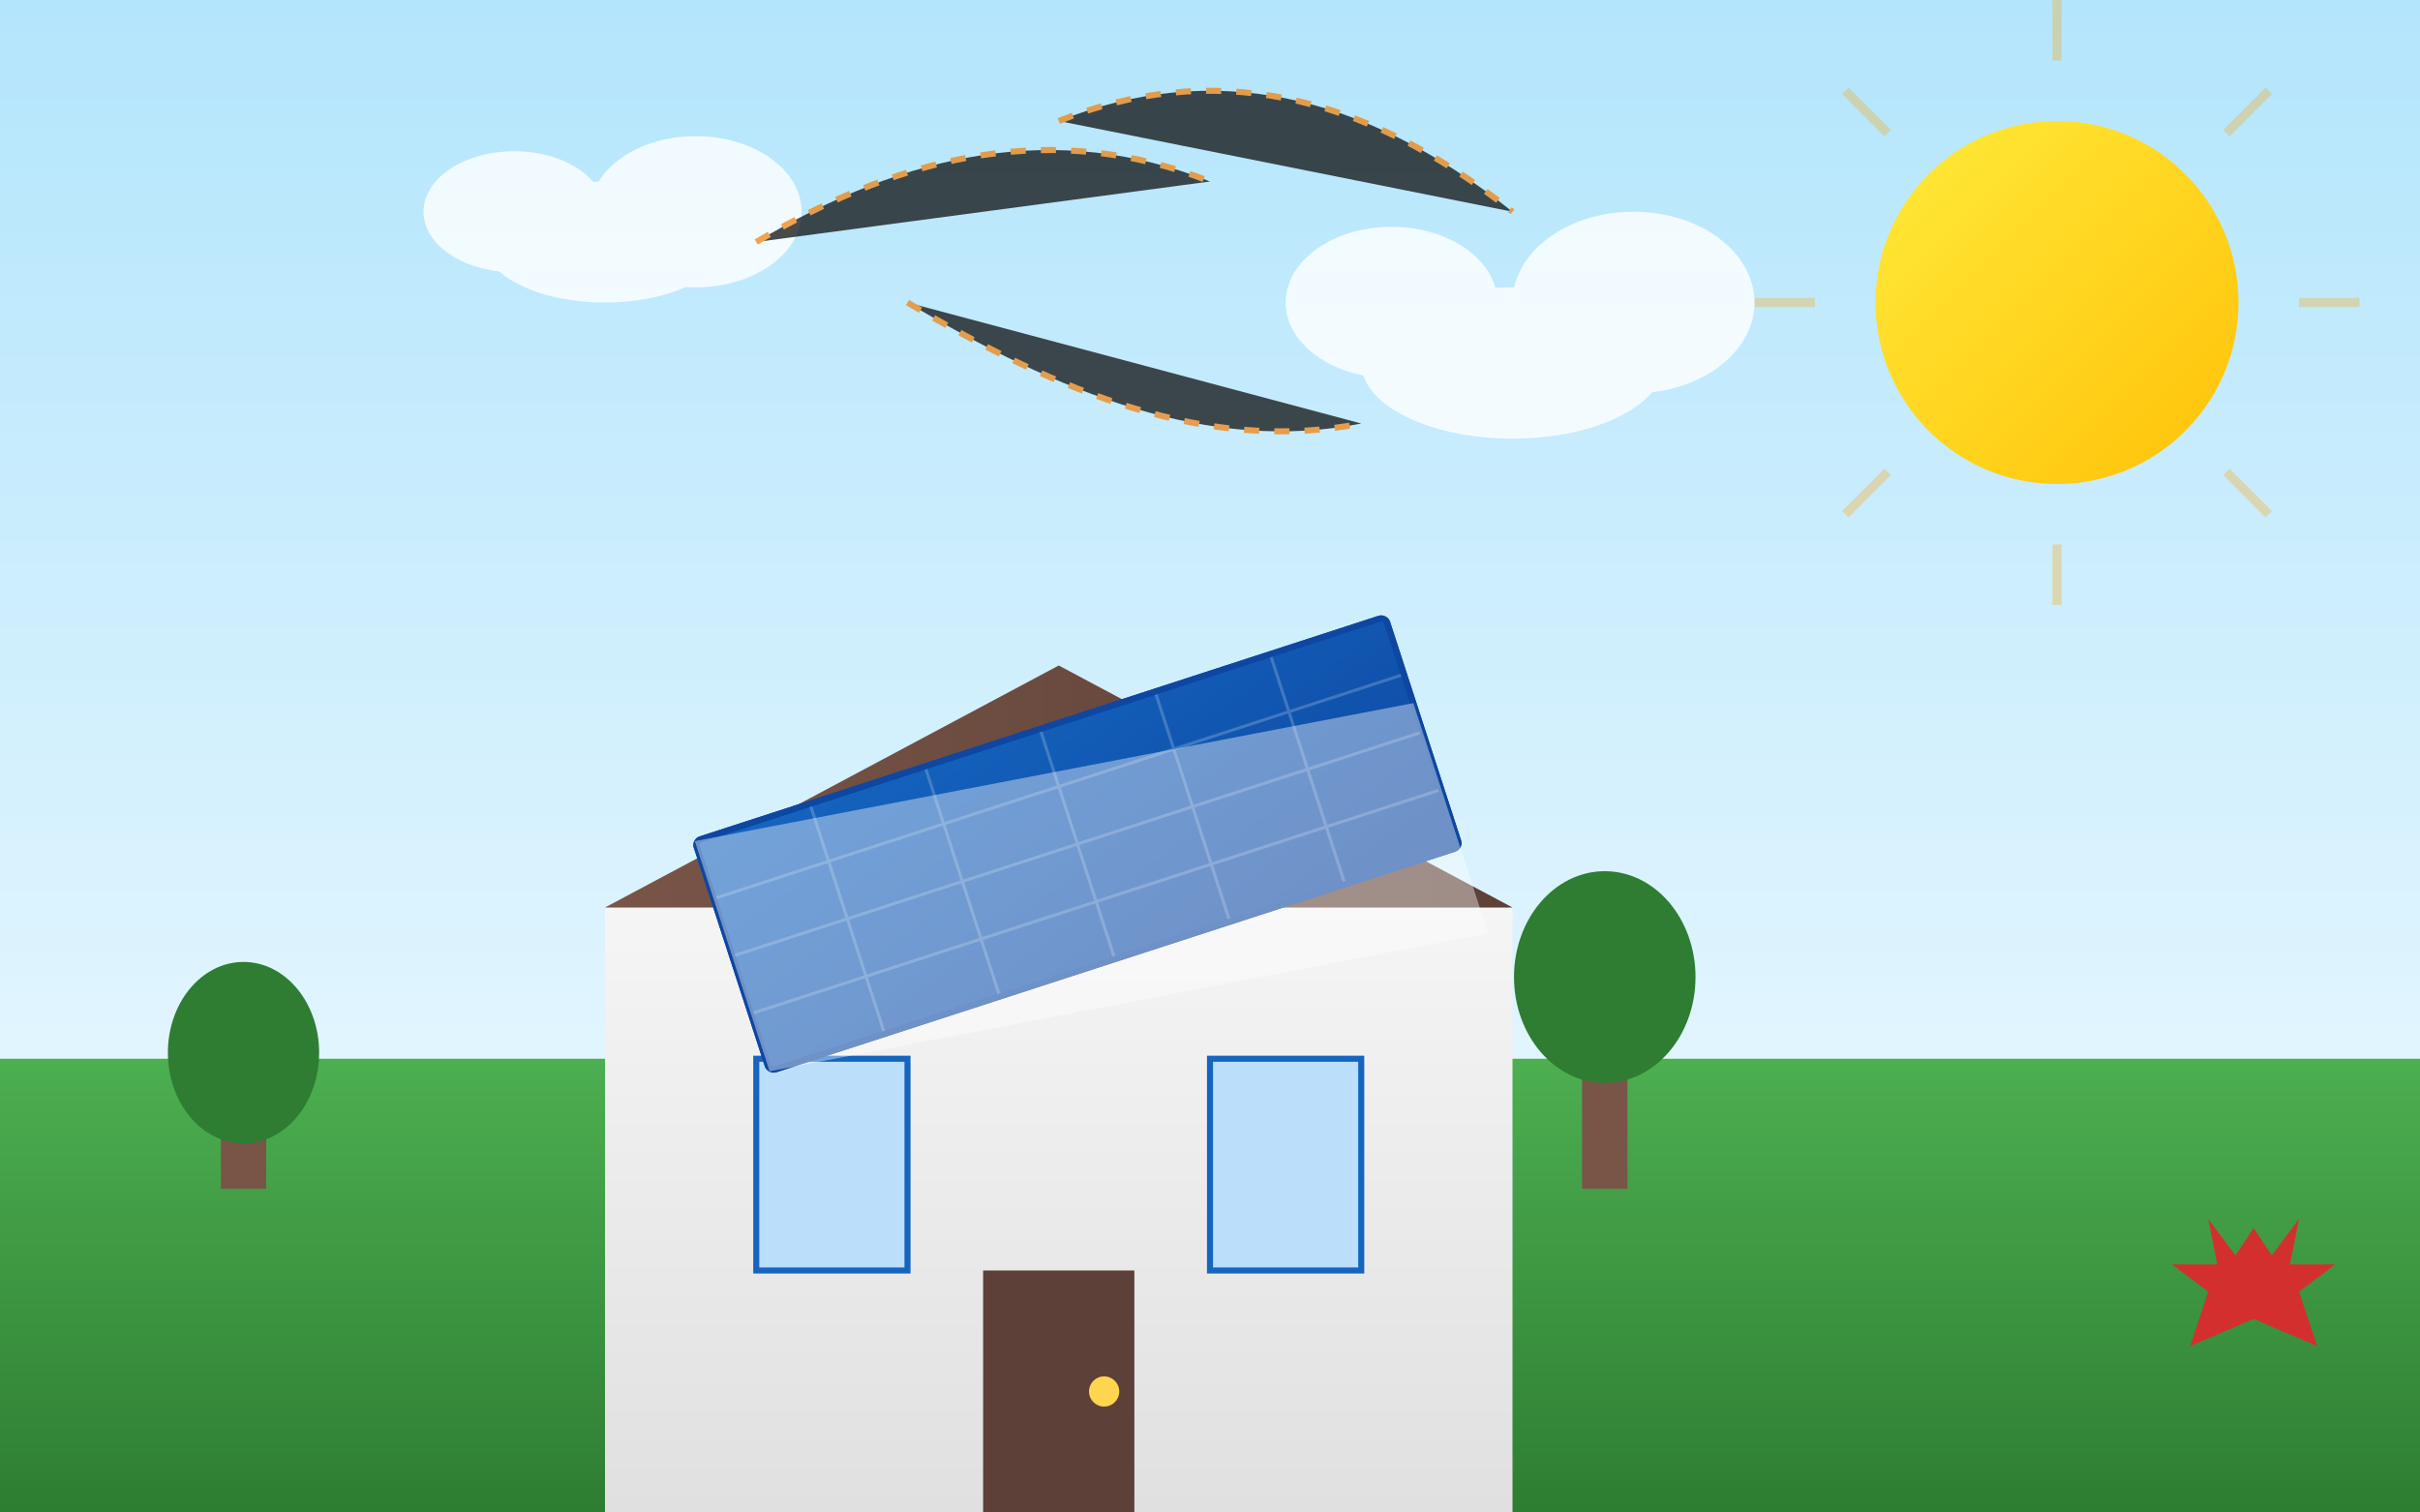
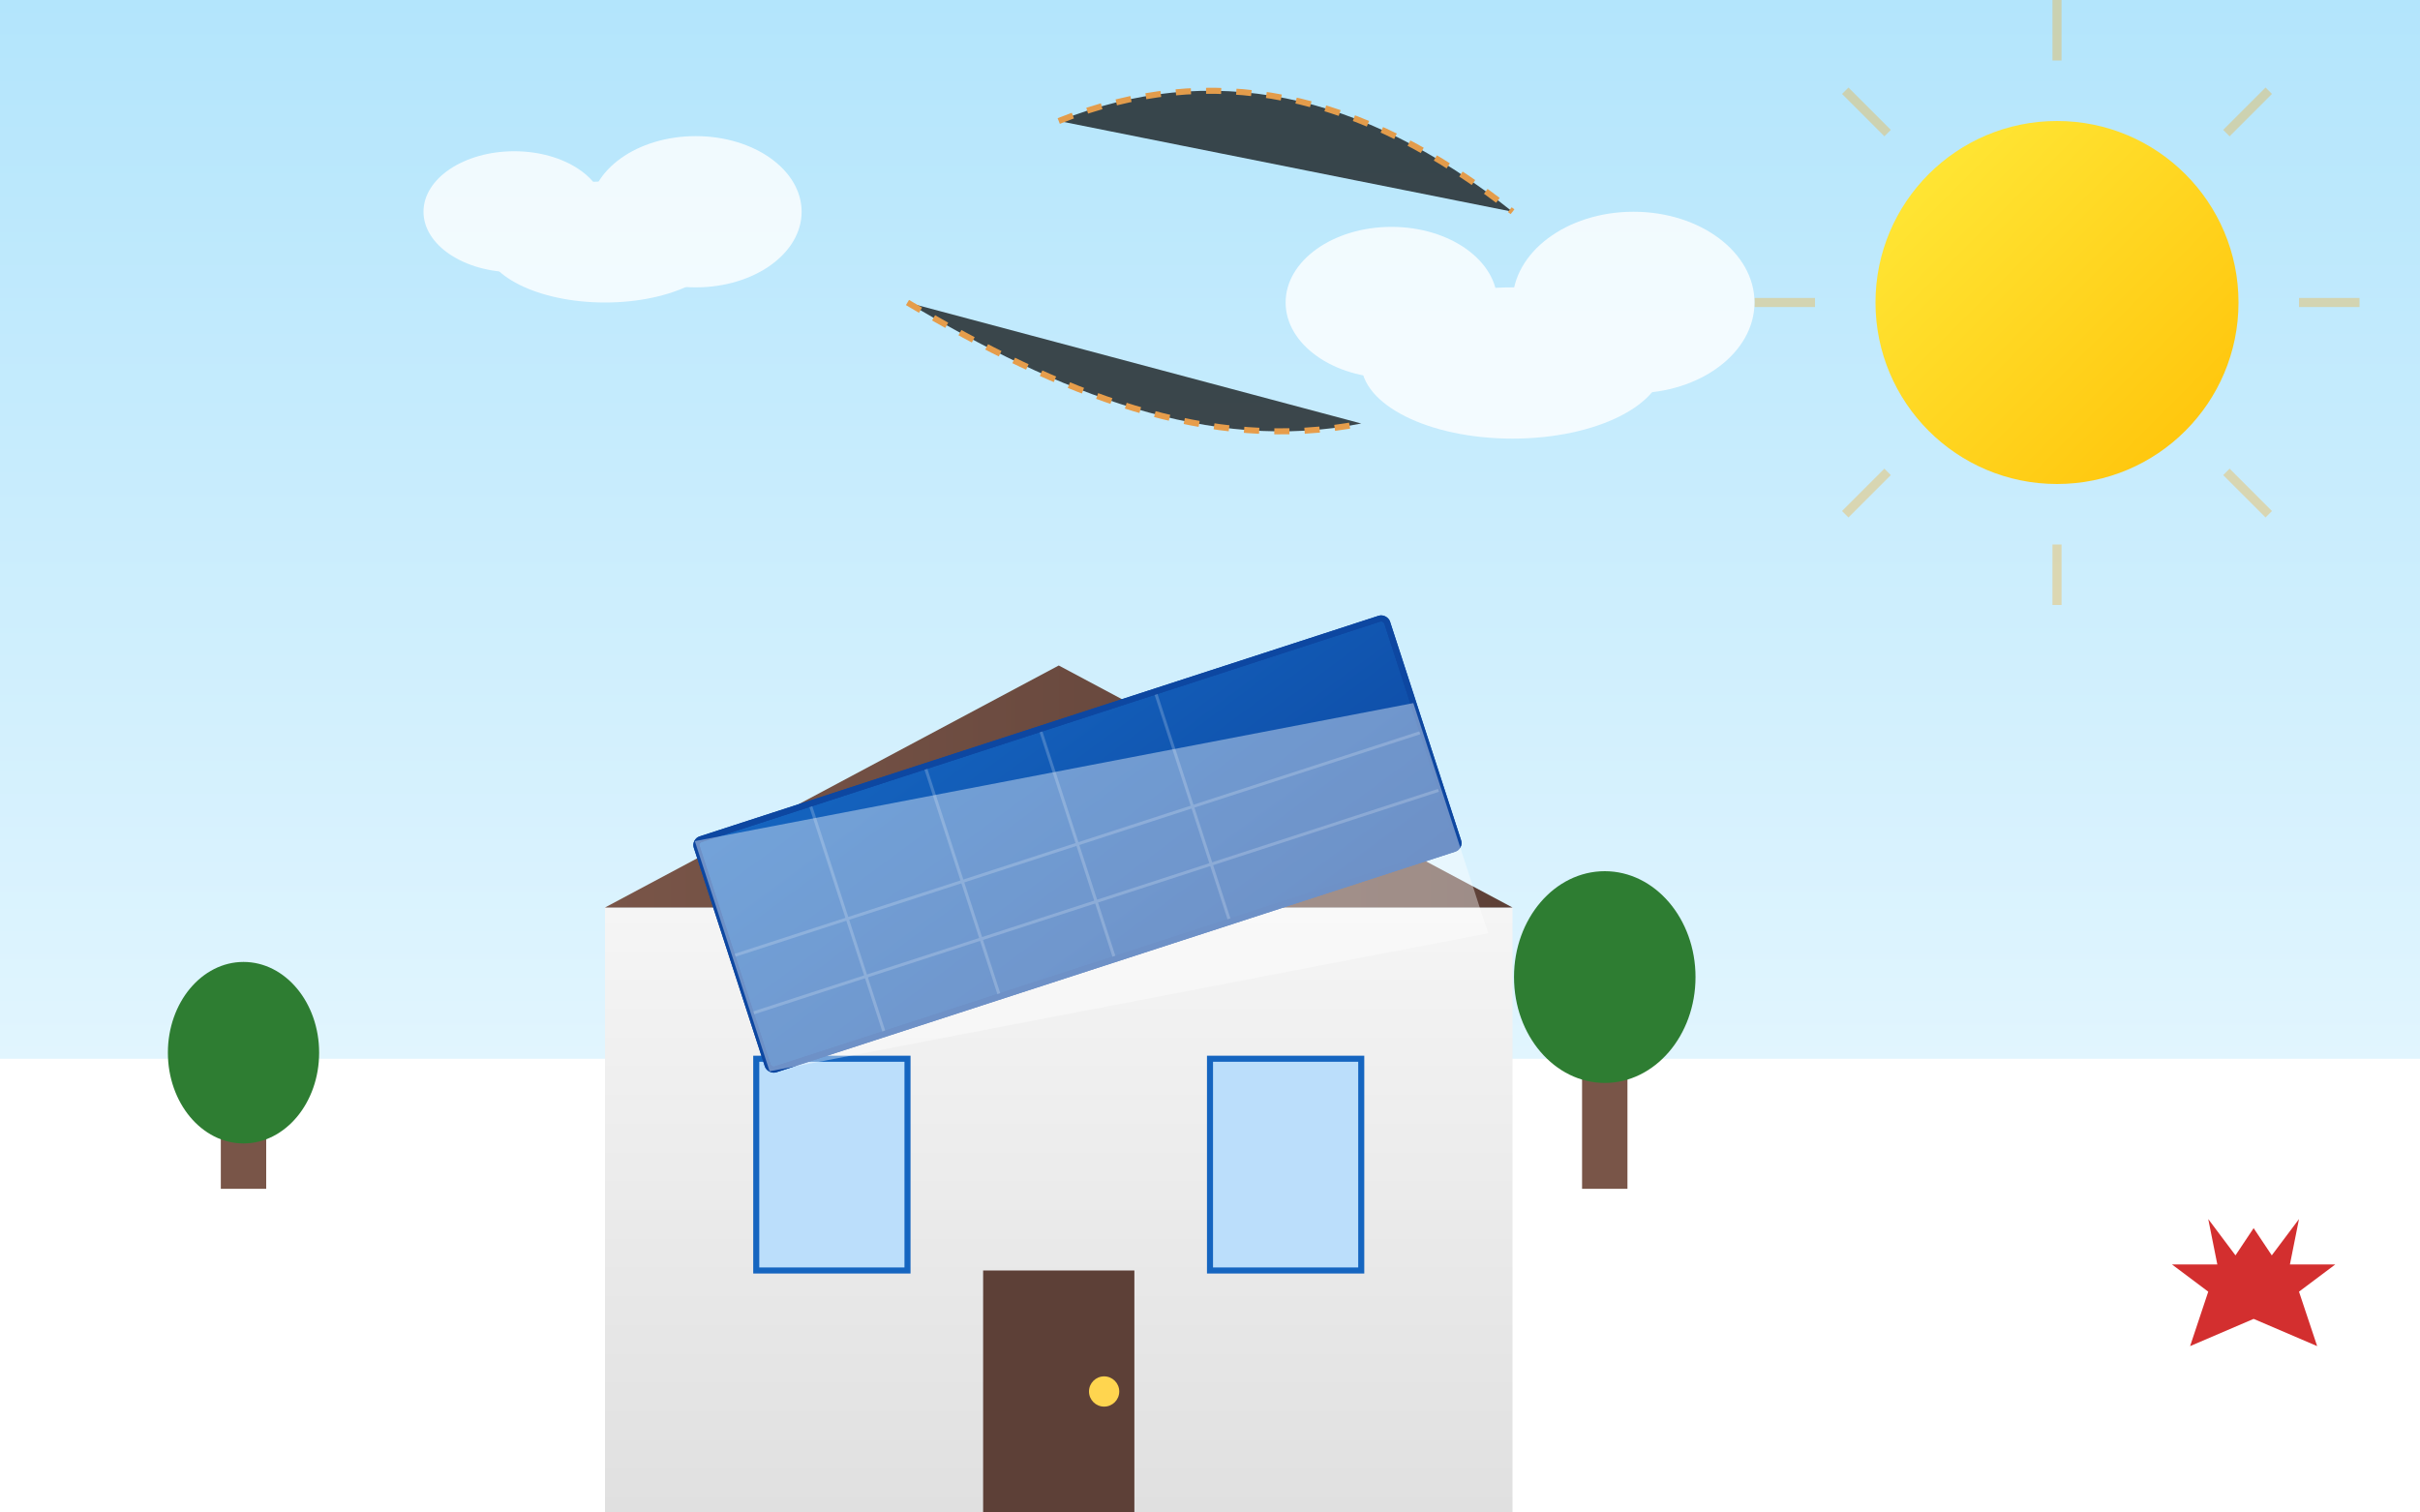
<svg xmlns="http://www.w3.org/2000/svg" width="800" height="500" viewBox="0 0 800 500">
  <defs>
    <linearGradient id="skyGradient" x1="0%" y1="0%" x2="0%" y2="100%">
      <stop offset="0%" stop-color="#b3e5fc" />
      <stop offset="100%" stop-color="#e1f5fe" />
    </linearGradient>
    <linearGradient id="sunGradient" x1="0%" y1="0%" x2="100%" y2="100%">
      <stop offset="0%" stop-color="#ffeb3b" />
      <stop offset="100%" stop-color="#ffc107" />
    </linearGradient>
    <linearGradient id="panelGradient" x1="0%" y1="0%" x2="100%" y2="100%">
      <stop offset="0%" stop-color="#1565c0" />
      <stop offset="100%" stop-color="#0d47a1" />
    </linearGradient>
    <linearGradient id="roofGradient" x1="0%" y1="0%" x2="100%" y2="0%">
      <stop offset="0%" stop-color="#795548" />
      <stop offset="100%" stop-color="#5d4037" />
    </linearGradient>
    <linearGradient id="houseGradient" x1="0%" y1="0%" x2="0%" y2="100%">
      <stop offset="0%" stop-color="#f5f5f5" />
      <stop offset="100%" stop-color="#e0e0e0" />
    </linearGradient>
    <linearGradient id="groundGradient" x1="0%" y1="0%" x2="0%" y2="100%">
      <stop offset="0%" stop-color="#4caf50" />
      <stop offset="100%" stop-color="#2e7d32" />
    </linearGradient>
    <filter id="treeShadow" x="-20%" y="-20%" width="140%" height="140%">
      <feGaussianBlur in="SourceAlpha" stdDeviation="5" />
      <feOffset dx="3" dy="3" result="offsetblur" />
      <feComponentTransfer>
        <feFuncA type="linear" slope="0.3" />
      </feComponentTransfer>
      <feMerge>
        <feMergeNode />
        <feMergeNode in="SourceGraphic" />
      </feMerge>
    </filter>
  </defs>
  <rect x="0" y="0" width="800" height="350" fill="url(#skyGradient)" />
-   <rect x="0" y="350" width="800" height="150" fill="url(#groundGradient)" />
  <circle cx="680" cy="100" r="60" fill="url(#sunGradient)" />
  <g opacity="0.3">
    <line x1="680" y1="20" x2="680" y2="0" stroke="#ffa000" stroke-width="3" />
    <line x1="680" y1="180" x2="680" y2="200" stroke="#ffa000" stroke-width="3" />
    <line x1="600" y1="100" x2="580" y2="100" stroke="#ffa000" stroke-width="3" />
    <line x1="760" y1="100" x2="780" y2="100" stroke="#ffa000" stroke-width="3" />
    <line x1="624" y1="44" x2="610" y2="30" stroke="#ffa000" stroke-width="3" />
    <line x1="736" y1="156" x2="750" y2="170" stroke="#ffa000" stroke-width="3" />
    <line x1="624" y1="156" x2="610" y2="170" stroke="#ffa000" stroke-width="3" />
    <line x1="736" y1="44" x2="750" y2="30" stroke="#ffa000" stroke-width="3" />
  </g>
  <g fill="#ffffff" opacity="0.8">
    <ellipse cx="200" cy="80" rx="40" ry="20" />
    <ellipse cx="230" cy="70" rx="35" ry="25" />
    <ellipse cx="170" cy="70" rx="30" ry="20" />
    <ellipse cx="500" cy="120" rx="50" ry="25" />
    <ellipse cx="540" cy="100" rx="40" ry="30" />
    <ellipse cx="460" cy="100" rx="35" ry="25" />
  </g>
  <g transform="translate(100, 200)">
    <rect x="100" y="100" width="300" height="200" fill="url(#houseGradient)" />
    <polygon points="100,100 250,20 400,100" fill="url(#roofGradient)" />
    <rect x="150" y="150" width="50" height="70" fill="#bbdefb" stroke="#1565c0" stroke-width="2" />
    <rect x="300" y="150" width="50" height="70" fill="#bbdefb" stroke="#1565c0" stroke-width="2" />
    <rect x="225" y="220" width="50" height="80" fill="#5d4037" />
    <ellipse cx="265" cy="260" rx="5" ry="5" fill="#ffd54f" />
    <g transform="rotate(-18, 250, 60)">
      <rect x="130" y="40" width="240" height="80" fill="url(#panelGradient)" stroke="#0d47a1" stroke-width="2" rx="2" />
      <g opacity="0.2">
-         <line x1="130" y1="60" x2="370" y2="60" stroke="#ffffff" stroke-width="1" />
        <line x1="130" y1="80" x2="370" y2="80" stroke="#ffffff" stroke-width="1" />
        <line x1="130" y1="100" x2="370" y2="100" stroke="#ffffff" stroke-width="1" />
        <line x1="170" y1="40" x2="170" y2="120" stroke="#ffffff" stroke-width="1" />
        <line x1="210" y1="40" x2="210" y2="120" stroke="#ffffff" stroke-width="1" />
        <line x1="250" y1="40" x2="250" y2="120" stroke="#ffffff" stroke-width="1" />
        <line x1="290" y1="40" x2="290" y2="120" stroke="#ffffff" stroke-width="1" />
-         <line x1="330" y1="40" x2="330" y2="120" stroke="#ffffff" stroke-width="1" />
      </g>
      <rect x="130" y="40" width="240" height="80" fill="none" stroke="#0d47a1" stroke-width="2" rx="2" />
    </g>
    <g opacity="0.4">
      <path d="M130,40 L370,70 L370,150 L130,120 Z" fill="#ffffff" transform="rotate(-18, 250, 60)" />
    </g>
  </g>
  <g transform="translate(50, 320)" filter="url(#treeShadow)">
    <rect x="20" y="30" width="15" height="40" fill="#795548" />
    <ellipse cx="27.5" cy="25" rx="25" ry="30" fill="#2e7d32" />
  </g>
  <g transform="translate(500, 300)" filter="url(#treeShadow)">
    <rect x="20" y="30" width="15" height="60" fill="#795548" />
    <ellipse cx="27.5" cy="20" rx="30" ry="35" fill="#2e7d32" />
  </g>
  <g stroke="#f57c00" stroke-width="2" stroke-dasharray="5,5" opacity="0.7">
-     <path d="M250,80 C300,50 350,40 400,60" />
    <path d="M350,40 C400,20 450,30 500,70" />
    <path d="M300,100 C350,130 400,150 450,140" />
  </g>
  <g transform="translate(700, 400) scale(0.3)">
    <path d="M150,20 L170,50 L200,10 L190,60 L240,60 L200,90 L220,150 L150,120 L80,150 L100,90 L60,60 L110,60 L100,10 L130,50 Z" fill="#d32f2f" />
  </g>
</svg>